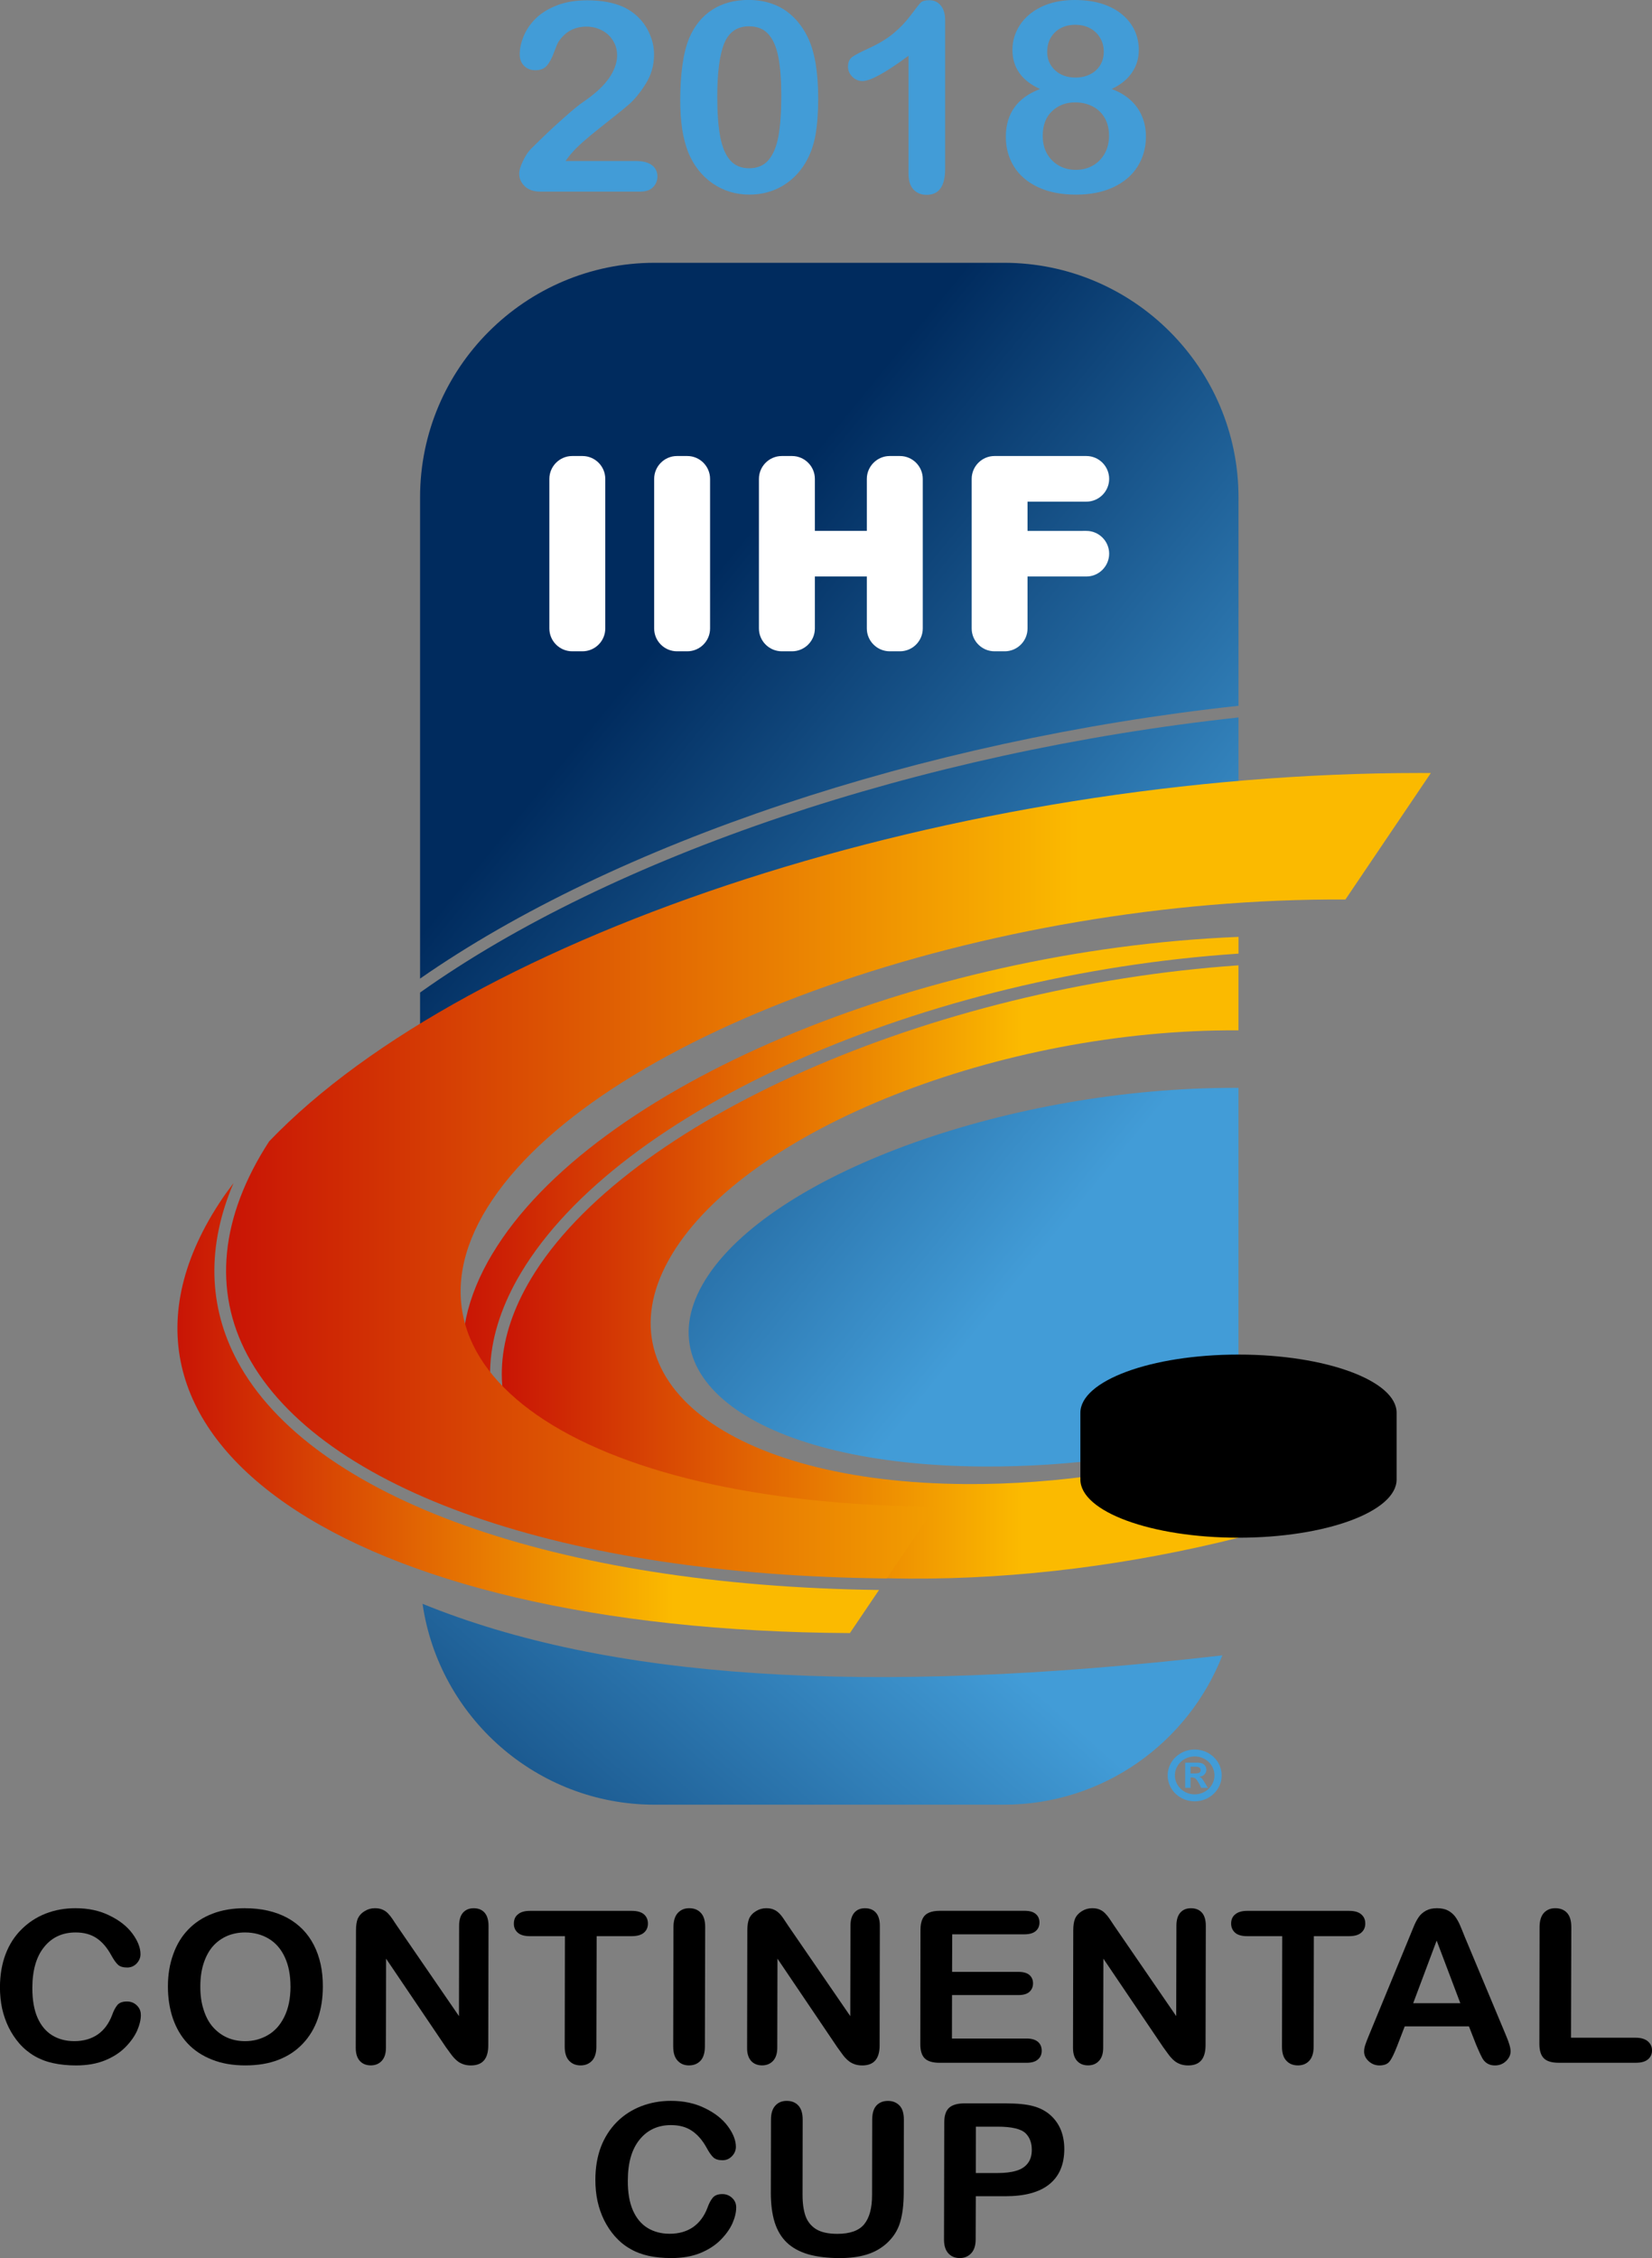
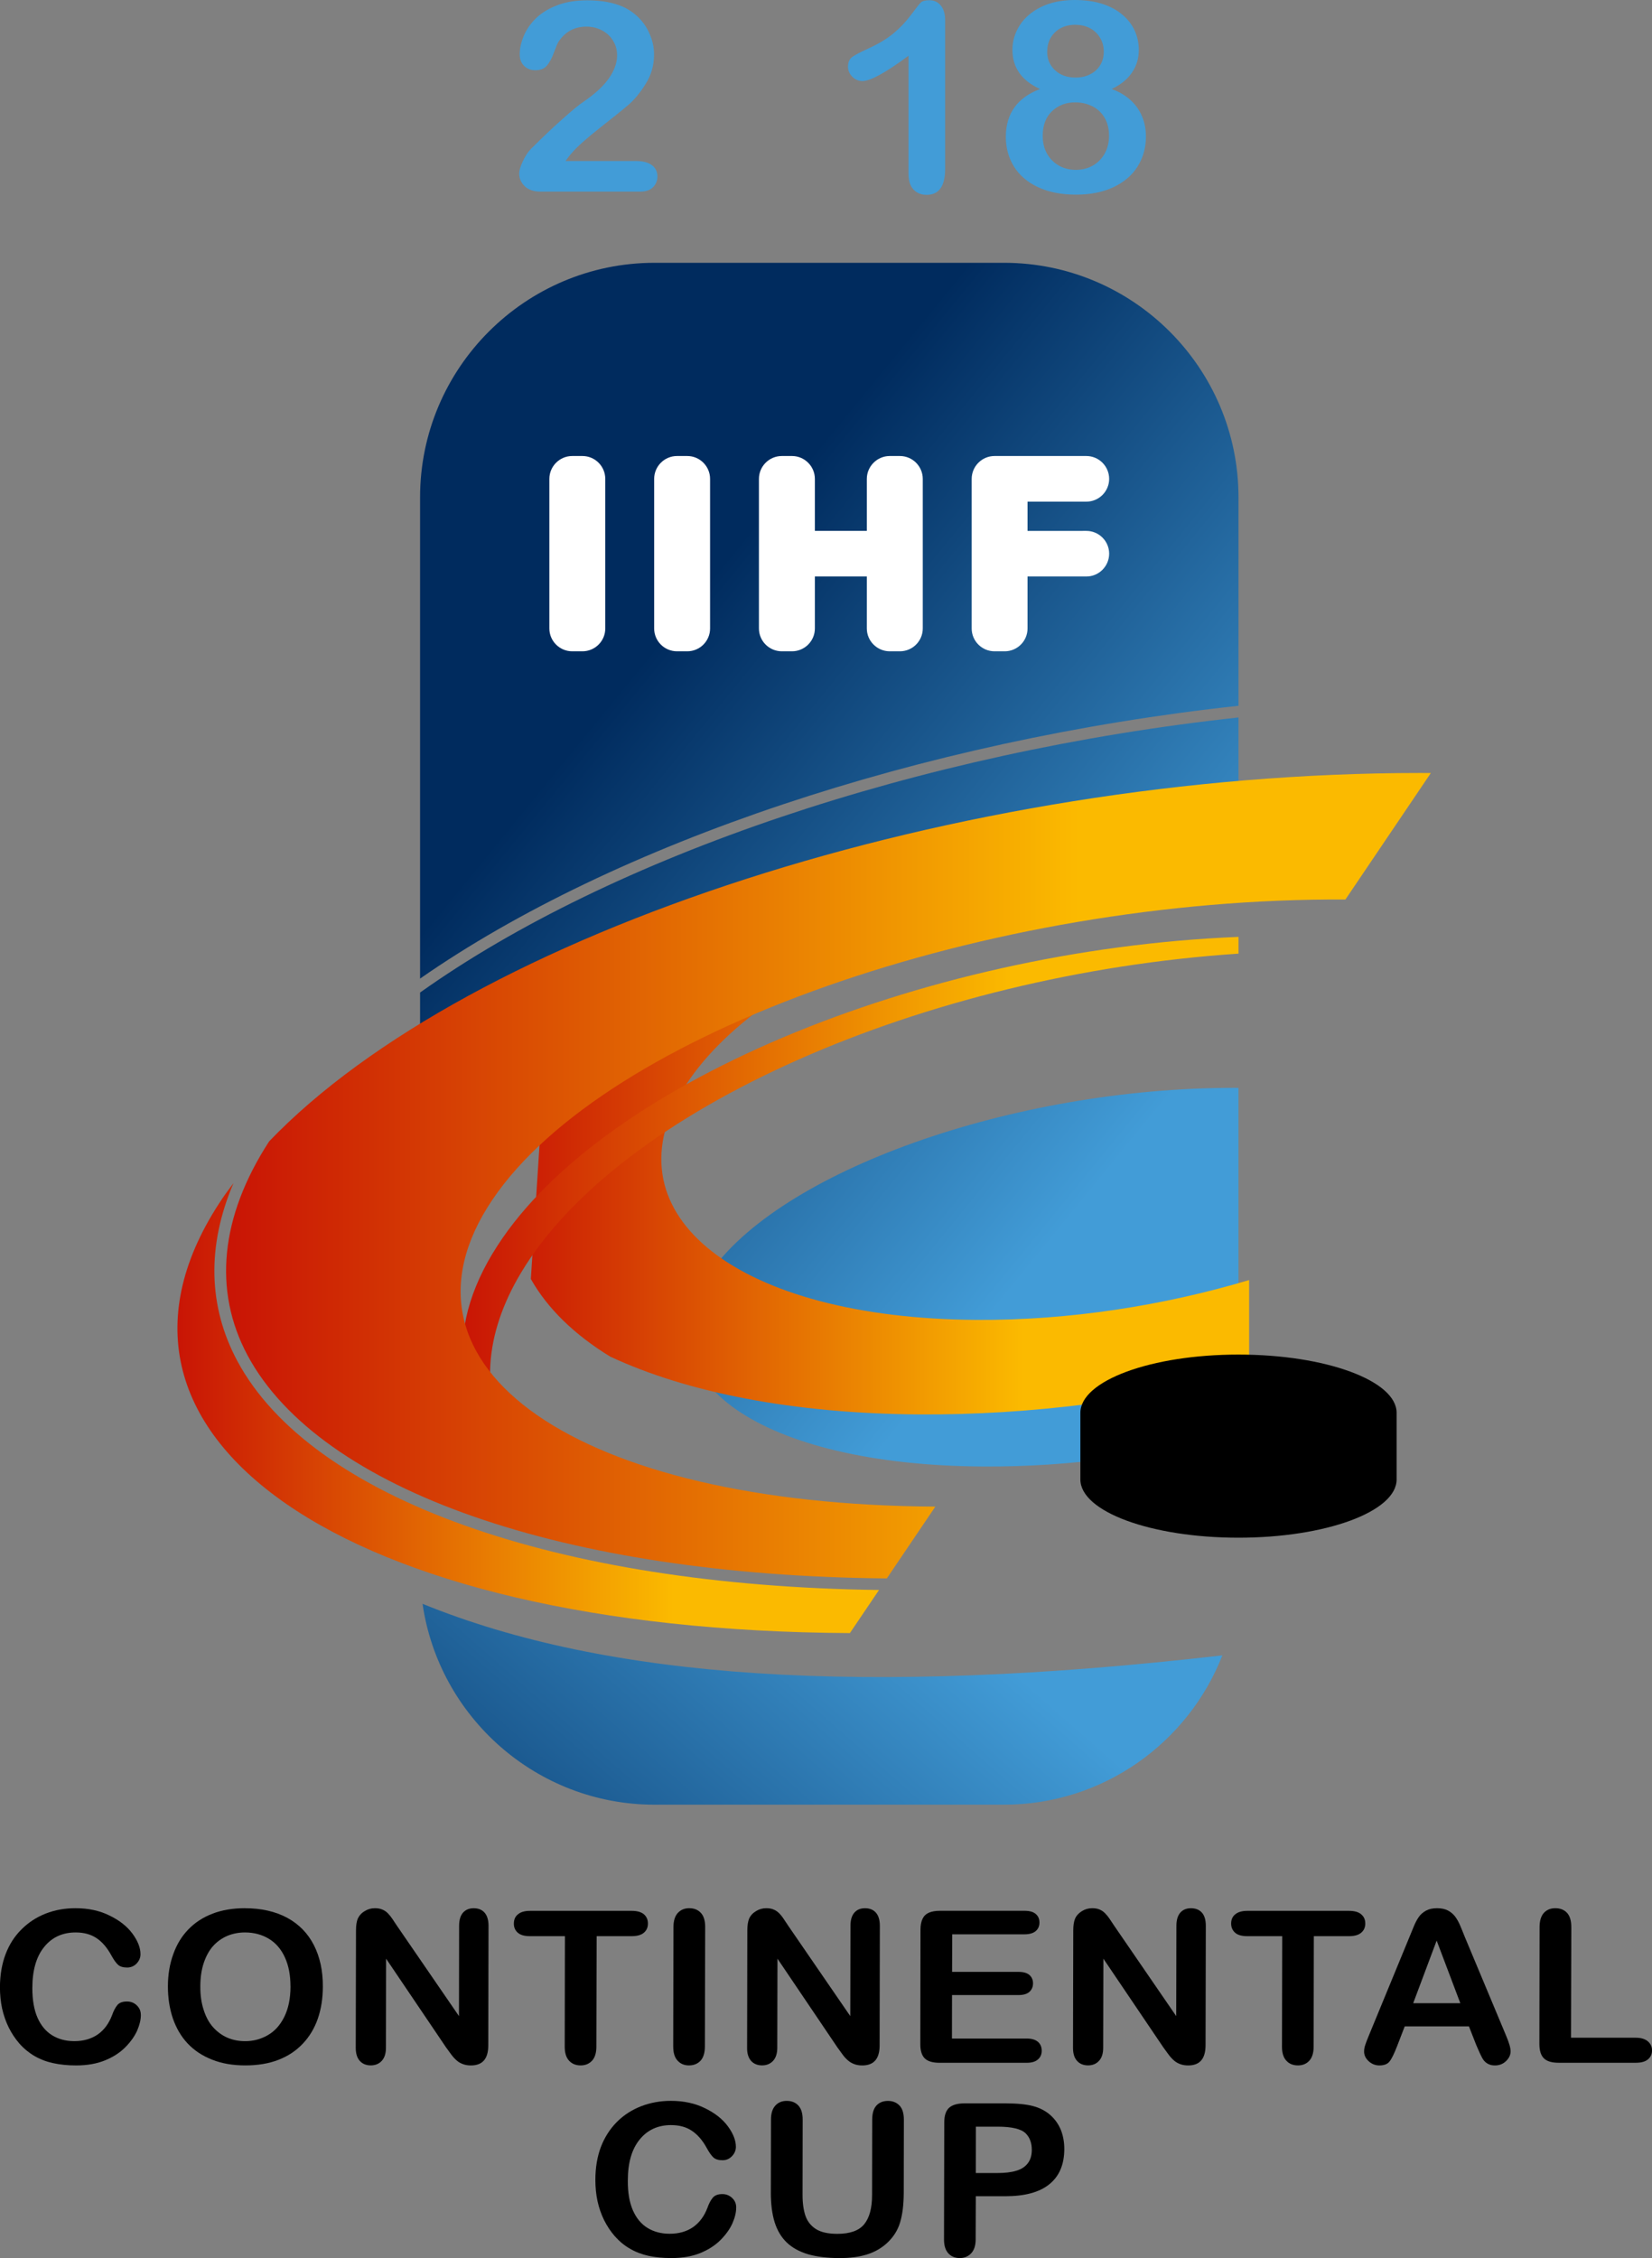
<svg xmlns="http://www.w3.org/2000/svg" xmlns:ns1="http://www.inkscape.org/namespaces/inkscape" xmlns:ns2="http://sodipodi.sourceforge.net/DTD/sodipodi-0.dtd" width="58.089mm" height="79.375mm" viewBox="0 0 58.089 79.375" version="1.1" id="svg61800" ns1:version="0.92.4 (5da689c313, 2019-01-14)" ns2:docname="2017–18 IIHF Continental Cup logo.svg">
  <rect x="0" y="0" width="58.089" height="79.375" fill="#808080" stroke="none" />
  <defs id="defs61794">
    <linearGradient x1="0" y1="0" x2="1" y2="0" gradientUnits="userSpaceOnUse" gradientTransform="matrix(15.887,-18.042,-18.042,-15.887,88.464,163.954)" spreadMethod="pad" id="linearGradient60666">
      <stop style="stop-opacity:1;stop-color:#002b5e" offset="0" id="stop60662" />
      <stop style="stop-opacity:1;stop-color:#429cd7" offset="1" id="stop60664" />
    </linearGradient>
    <linearGradient x1="0" y1="0" x2="1" y2="0" gradientUnits="userSpaceOnUse" gradientTransform="matrix(42.364,0,0,42.364,80.959,132.332)" spreadMethod="pad" id="linearGradient60582">
      <stop style="stop-opacity:1;stop-color:#c91505" offset="0" id="stop60574" />
      <stop style="stop-opacity:1;stop-color:#c91505" offset="0.005" id="stop60576" />
      <stop style="stop-opacity:1;stop-color:#fbba00" offset="0.708" id="stop60578" />
      <stop style="stop-opacity:1;stop-color:#fbba00" offset="1" id="stop60580" />
    </linearGradient>
    <linearGradient x1="0" y1="0" x2="1" y2="0" gradientUnits="userSpaceOnUse" gradientTransform="matrix(24.67,0,0,24.67,79.248,140.501)" spreadMethod="pad" id="linearGradient60518">
      <stop style="stop-opacity:1;stop-color:#c91505" offset="0" id="stop60512" />
      <stop style="stop-opacity:1;stop-color:#fbba00" offset="0.708" id="stop60514" />
      <stop style="stop-opacity:1;stop-color:#fbba00" offset="1" id="stop60516" />
    </linearGradient>
    <linearGradient x1="0" y1="0" x2="1" y2="0" gradientUnits="userSpaceOnUse" gradientTransform="matrix(27.284,0,0,27.284,89.274,133.484)" spreadMethod="pad" id="linearGradient60438">
      <stop style="stop-opacity:1;stop-color:#c91505" offset="0" id="stop60432" />
      <stop style="stop-opacity:1;stop-color:#fbba00" offset="0.708" id="stop60434" />
      <stop style="stop-opacity:1;stop-color:#fbba00" offset="1" id="stop60436" />
    </linearGradient>
    <linearGradient x1="0" y1="0" x2="1" y2="0" gradientUnits="userSpaceOnUse" gradientTransform="matrix(25.905,0,0,25.905,90.654,135.716)" spreadMethod="pad" id="linearGradient60378">
      <stop style="stop-opacity:1;stop-color:#c91505" offset="0" id="stop60372" />
      <stop style="stop-opacity:1;stop-color:#fbba00" offset="0.708" id="stop60374" />
      <stop style="stop-opacity:1;stop-color:#fbba00" offset="1" id="stop60376" />
    </linearGradient>
    <linearGradient x1="0" y1="0" x2="1" y2="0" gradientUnits="userSpaceOnUse" gradientTransform="matrix(18.611,15.216,-15.216,18.611,94.23,115.931)" spreadMethod="pad" id="linearGradient60318">
      <stop style="stop-opacity:1;stop-color:#002b5e" offset="0" id="stop60314" />
      <stop style="stop-opacity:1;stop-color:#429cd7" offset="1" id="stop60316" />
    </linearGradient>
    <linearGradient x1="0" y1="0" x2="1" y2="0" gradientUnits="userSpaceOnUse" gradientTransform="matrix(18.611,15.216,-15.216,18.611,97.871,111.478)" spreadMethod="pad" id="linearGradient60298">
      <stop style="stop-opacity:1;stop-color:#002b5e" offset="0" id="stop60294" />
      <stop style="stop-opacity:1;stop-color:#429cd7" offset="1" id="stop60296" />
    </linearGradient>
    <linearGradient x1="0" y1="0" x2="1" y2="0" gradientUnits="userSpaceOnUse" gradientTransform="matrix(18.611,15.216,-15.216,18.611,90.339,120.691)" spreadMethod="pad" id="linearGradient60278">
      <stop style="stop-opacity:1;stop-color:#002b5e" offset="0" id="stop60274" />
      <stop style="stop-opacity:1;stop-color:#429cd7" offset="1" id="stop60276" />
    </linearGradient>
  </defs>
  <ns2:namedview id="base" pagecolor="#ffffff" bordercolor="#666666" borderopacity="1.0" ns1:pageopacity="0.0" ns1:pageshadow="2" ns1:zoom="0.7" ns1:cx="74.060544" ns1:cy="81.428586" ns1:document-units="mm" ns1:current-layer="layer1" showgrid="false" ns1:window-width="1366" ns1:window-height="705" ns1:window-x="-8" ns1:window-y="-8" ns1:window-maximized="1" />
  <g ns1:label="Layer 1" ns1:groupmode="layer" id="layer1" transform="translate(-73.009,-91.003)">
    <path d="m 97.919,135.823 c -2.474,3.675 1.859,6.689 9.677,6.731 v 0 c 3.033,0.018 6.144,-0.418 8.961,-1.169 v 0 -12.141 c -0.055,-8e-4 -0.11,-8e-4 -0.165,-8e-4 v 0 c -7.772,0 -16.017,2.93 -18.474,6.581" style="fill:url(#linearGradient60278);stroke:none;stroke-width:0.773" id="path60280" ns1:connector-curvature="0" />
    <path d="m 96.025,100.241 c -4.546,0 -8.245,3.699 -8.245,8.244 v 0 16.918 c 6.82,-4.752 17.605,-8.381 28.778,-9.59 v 0 -7.328 c 0,-4.545 -3.7,-8.244 -8.245,-8.244 v 0 z" style="fill:url(#linearGradient60298);stroke:none;stroke-width:0.773" id="path60300" ns1:connector-curvature="0" />
    <path d="m 87.78,125.892 v 2.73 0 c 7.043,-4.897 17.871,-8.477 28.778,-9.267 v 0 -3.132 0 c -11.23,1.217 -22.05,4.884 -28.778,9.67" style="fill:url(#linearGradient60318);stroke:none;stroke-width:0.773" id="path60320" ns1:connector-curvature="0" />
-     <path ns1:connector-curvature="0" id="path60380" style="fill:url(#linearGradient60378);stroke:none;stroke-width:0.773" d="m 91.675,135.962 c -1.221,2.043 -1.35,4.039 -0.375,5.771 v 0 c 0.59,1.046 1.538,1.961 2.791,2.729 v 0 c 2.695,1.256 6.415,2.005 10.891,2.032 v 0 c 3.887,0.023 7.859,-0.503 11.575,-1.437 v 0 -3.287 c -3.013,0.9 -6.338,1.421 -9.58,1.401 v 0 c -8.359,-0.05 -12.991,-3.661 -10.345,-8.066 v 0 c 2.645,-4.404 11.566,-7.933 19.925,-7.884 v 0 -2.284 c -10.788,0.737 -21.562,5.467 -24.883,11.026" />
+     <path ns1:connector-curvature="0" id="path60380" style="fill:url(#linearGradient60378);stroke:none;stroke-width:0.773" d="m 91.675,135.962 v 0 c 0.59,1.046 1.538,1.961 2.791,2.729 v 0 c 2.695,1.256 6.415,2.005 10.891,2.032 v 0 c 3.887,0.023 7.859,-0.503 11.575,-1.437 v 0 -3.287 c -3.013,0.9 -6.338,1.421 -9.58,1.401 v 0 c -8.359,-0.05 -12.991,-3.661 -10.345,-8.066 v 0 c 2.645,-4.404 11.566,-7.933 19.925,-7.884 v 0 -2.284 c -10.788,0.737 -21.562,5.467 -24.883,11.026" />
    <path ns1:connector-curvature="0" id="path60440" style="fill:url(#linearGradient60438);stroke:none;stroke-width:0.773" d="m 90.327,135.068 c -1.856,3.089 -1.181,5.902 1.408,7.963 v 0 c -0.306,-0.349 -0.575,-0.712 -0.79,-1.097 v 0 c -1.053,-1.867 -0.921,-4.005 0.379,-6.182 v 0 c 3.443,-5.765 14.156,-10.49 25.235,-11.227 v 0 -0.589 c -11.234,0.457 -22.693,5.242 -26.231,11.132" />
    <path ns1:connector-curvature="0" id="path60452" style="fill:#ffffff;fill-opacity:1;fill-rule:nonzero;stroke:none;stroke-width:0.773" d="m 111.209,109.665 c 0.44,0 0.801,0.36 0.801,0.8 0,0.441 -0.36,0.803 -0.801,0.803 h -2.069 v 1.828 c 0,0.441 -0.361,0.801 -0.801,0.801 h -0.361 c -0.441,0 -0.802,-0.36 -0.802,-0.801 v -5.259 c 0,-0.442 0.361,-0.804 0.802,-0.804 h 3.231 c 0.44,0 0.801,0.361 0.801,0.804 0,0.439 -0.36,0.8 -0.801,0.8 h -2.069 v 1.029 z m -5.753,3.431 c 0,0.441 -0.361,0.801 -0.803,0.801 h -0.36 c -0.44,0 -0.804,-0.36 -0.804,-0.801 v -1.828 h -1.827 v 1.828 c 0,0.441 -0.362,0.801 -0.803,0.801 h -0.36 c -0.442,0 -0.804,-0.36 -0.804,-0.801 v -5.259 c 0,-0.442 0.361,-0.804 0.804,-0.804 h 0.36 c 0.441,0 0.803,0.361 0.803,0.804 v 1.828 h 1.827 v -1.828 c 0,-0.442 0.364,-0.804 0.804,-0.804 h 0.36 c 0.442,0 0.803,0.361 0.803,0.804 z m -7.479,0 c 0,0.441 -0.36,0.801 -0.801,0.801 h -0.363 c -0.441,0 -0.802,-0.36 -0.802,-0.801 v -5.259 c 0,-0.442 0.361,-0.804 0.802,-0.804 h 0.363 c 0.441,0 0.801,0.361 0.801,0.804 z m -3.685,0 c 0,0.441 -0.359,0.801 -0.803,0.801 h -0.361 c -0.44,0 -0.802,-0.36 -0.802,-0.801 v -5.259 c 0,-0.442 0.362,-0.804 0.802,-0.804 h 0.361 c 0.444,0 0.803,0.361 0.803,0.804 z" />
-     <path ns1:connector-curvature="0" id="path60456" style="fill:#429cd7;fill-opacity:1;fill-rule:nonzero;stroke:none;stroke-width:0.773" d="m 115.017,154.078 c -0.384,0 -0.696,-0.299 -0.696,-0.667 0,-0.367 0.312,-0.666 0.696,-0.666 0.384,0 0.696,0.299 0.696,0.666 0,0.368 -0.312,0.667 -0.696,0.667 m 0,-1.576 c -0.524,0 -0.95,0.408 -0.95,0.91 0,0.503 0.425,0.911 0.95,0.911 0.524,0 0.95,-0.408 0.95,-0.911 0,-0.501 -0.425,-0.91 -0.95,-0.91 m 0.004,0.84 h -0.149 v -0.237 h 0.167 c 0.065,0 0.112,0.011 0.143,0.031 0.031,0.02 0.046,0.046 0.046,0.082 0,0.05 -0.018,0.083 -0.052,0.101 -0.037,0.015 -0.087,0.024 -0.155,0.024 m 0.255,0.182 c -0.025,-0.029 -0.057,-0.05 -0.096,-0.065 0.078,-0.009 0.138,-0.038 0.181,-0.082 0.043,-0.046 0.067,-0.1 0.067,-0.162 0,-0.05 -0.013,-0.093 -0.036,-0.132 -0.023,-0.039 -0.059,-0.067 -0.104,-0.09 -0.046,-0.02 -0.103,-0.031 -0.171,-0.031 h -0.434 v 0.884 h 0.189 v -0.362 h 0.048 c 0.036,0 0.067,0.004 0.092,0.018 0.024,0.009 0.049,0.031 0.074,0.062 0.024,0.03 0.054,0.077 0.09,0.142 l 0.073,0.142 h 0.232 l -0.108,-0.179 c -0.04,-0.067 -0.073,-0.116 -0.098,-0.144" />
    <path ns1:connector-curvature="0" id="path60460" style="fill:#000000;fill-opacity:1;fill-rule:nonzero;stroke:none;stroke-width:0.773" d="m 116.558,138.619 c -3.071,0 -5.56,0.917 -5.56,2.048 v 2.341 c 0,1.132 2.489,2.048 5.56,2.048 3.071,0 5.56,-0.917 5.56,-2.048 V 140.667 c 0,-1.131 -2.489,-2.048 -5.56,-2.048" />
    <path ns1:connector-curvature="0" id="path60520" style="fill:url(#linearGradient60518);stroke:none;stroke-width:0.773" d="m 80.835,133.121 c -5.642,8.349 4.235,15.194 22.059,15.288 v 0 l 1.024,-1.515 c -11.344,-0.145 -19.969,-3.213 -22.565,-8.052 v 0 c -1.032,-1.927 -1.069,-4.059 -0.134,-6.249 v 0 c -0.131,0.176 -0.265,0.351 -0.384,0.528" />
    <path ns1:connector-curvature="0" id="path60584" style="fill:url(#linearGradient60582);stroke:none;stroke-width:0.773" d="m 82.47,131.129 c -1.714,2.642 -1.976,5.24 -0.756,7.518 v 0 c 2.546,4.747 11.15,7.743 22.478,7.84 v 0 l 1.706,-2.524 c -12.582,-0.068 -19.554,-4.9 -15.571,-10.792 v 0 c 3.982,-5.894 17.409,-10.616 29.991,-10.549 v 0 l 3.003,-4.445 c -0.125,-8e-4 -0.251,-0.002 -0.376,-0.002 v 0 c -16.27,0 -33.443,5.615 -40.476,12.953" />
    <path ns1:connector-curvature="0" id="path60596" style="fill:#000000;fill-opacity:1;fill-rule:nonzero;stroke:none;stroke-width:0.773" d="m 77.962,161.833 c 0,0.169 -0.044,0.35 -0.131,0.551 -0.088,0.196 -0.225,0.391 -0.413,0.581 -0.187,0.191 -0.428,0.346 -0.719,0.465 -0.291,0.118 -0.629,0.177 -1.016,0.177 -0.292,0 -0.558,-0.027 -0.801,-0.08 -0.24,-0.051 -0.459,-0.135 -0.654,-0.248 -0.193,-0.111 -0.375,-0.258 -0.538,-0.442 -0.146,-0.17 -0.272,-0.357 -0.375,-0.565 -0.102,-0.209 -0.179,-0.431 -0.232,-0.666 -0.05,-0.235 -0.076,-0.49 -0.076,-0.753 0.003,-0.432 0.069,-0.816 0.198,-1.156 0.13,-0.343 0.317,-0.633 0.561,-0.874 0.242,-0.241 0.526,-0.428 0.852,-0.555 0.328,-0.128 0.676,-0.188 1.045,-0.188 0.449,0 0.852,0.085 1.2,0.259 0.353,0.171 0.62,0.385 0.807,0.639 0.185,0.254 0.279,0.493 0.279,0.719 0,0.122 -0.046,0.232 -0.137,0.328 -0.091,0.094 -0.204,0.14 -0.331,0.14 -0.144,0 -0.252,-0.032 -0.323,-0.098 -0.073,-0.066 -0.152,-0.179 -0.24,-0.34 -0.146,-0.265 -0.319,-0.466 -0.517,-0.597 -0.198,-0.132 -0.443,-0.198 -0.732,-0.198 -0.465,0 -0.833,0.171 -1.107,0.51 -0.275,0.337 -0.415,0.818 -0.416,1.444 0,0.418 0.06,0.764 0.18,1.039 0.121,0.277 0.293,0.483 0.516,0.622 0.222,0.136 0.48,0.206 0.781,0.206 0.323,0 0.596,-0.08 0.822,-0.234 0.223,-0.155 0.392,-0.383 0.506,-0.682 0.049,-0.141 0.108,-0.256 0.179,-0.346 0.071,-0.09 0.187,-0.132 0.343,-0.132 0.134,0 0.249,0.043 0.343,0.134 0.097,0.091 0.147,0.204 0.144,0.34" />
    <path ns1:connector-curvature="0" id="path60600" style="fill:#000000;fill-opacity:1;fill-rule:nonzero;stroke:none;stroke-width:0.773" d="m 83.223,160.829 c 0,-0.394 -0.064,-0.733 -0.197,-1.021 -0.132,-0.289 -0.319,-0.506 -0.562,-0.653 -0.244,-0.148 -0.527,-0.223 -0.843,-0.223 -0.225,0 -0.435,0.043 -0.626,0.123 -0.189,0.083 -0.355,0.201 -0.495,0.357 -0.139,0.156 -0.248,0.357 -0.329,0.599 -0.079,0.242 -0.118,0.516 -0.118,0.818 -0.002,0.304 0.036,0.579 0.117,0.824 0.078,0.248 0.189,0.453 0.335,0.615 0.147,0.161 0.313,0.283 0.501,0.364 0.189,0.081 0.397,0.122 0.623,0.122 0.288,0 0.555,-0.071 0.796,-0.211 0.242,-0.138 0.435,-0.35 0.579,-0.641 0.145,-0.291 0.22,-0.648 0.22,-1.072 m -1.6,-2.749 c 0.575,0 1.07,0.114 1.484,0.336 0.413,0.225 0.725,0.545 0.937,0.958 0.212,0.416 0.319,0.901 0.316,1.46 0,0.416 -0.06,0.79 -0.177,1.129 -0.117,0.336 -0.292,0.629 -0.526,0.876 -0.234,0.249 -0.52,0.439 -0.859,0.57 -0.338,0.132 -0.726,0.196 -1.165,0.196 -0.435,0 -0.824,-0.065 -1.166,-0.202 -0.345,-0.134 -0.632,-0.326 -0.862,-0.57 -0.23,-0.245 -0.402,-0.542 -0.521,-0.886 -0.115,-0.343 -0.172,-0.719 -0.172,-1.119 0,-0.411 0.063,-0.787 0.187,-1.129 0.122,-0.345 0.3,-0.637 0.533,-0.876 0.234,-0.242 0.517,-0.425 0.852,-0.553 0.333,-0.128 0.715,-0.191 1.139,-0.191" />
    <path ns1:connector-curvature="0" id="path60604" style="fill:#000000;fill-opacity:1;fill-rule:nonzero;stroke:none;stroke-width:0.773" d="m 86.988,158.728 2.16,3.145 0.005,-3.175 c 0,-0.205 0.046,-0.358 0.138,-0.463 0.094,-0.103 0.218,-0.154 0.374,-0.154 0.162,0 0.29,0.051 0.382,0.154 0.093,0.105 0.14,0.26 0.14,0.465 l -0.009,4.203 c 0,0.47 -0.203,0.704 -0.607,0.704 -0.103,0 -0.194,-0.013 -0.274,-0.043 -0.081,-0.029 -0.159,-0.068 -0.228,-0.131 -0.071,-0.06 -0.135,-0.132 -0.196,-0.214 -0.061,-0.083 -0.121,-0.166 -0.183,-0.251 l -2.105,-3.114 -0.005,3.132 c 0,0.205 -0.052,0.357 -0.15,0.463 -0.1,0.105 -0.227,0.156 -0.382,0.156 -0.162,0 -0.289,-0.051 -0.386,-0.156 -0.097,-0.108 -0.144,-0.26 -0.144,-0.463 l 0.009,-4.122 c 0,-0.177 0.021,-0.314 0.061,-0.414 0.05,-0.108 0.128,-0.198 0.242,-0.266 0.111,-0.07 0.231,-0.104 0.361,-0.104 0.102,0 0.188,0.015 0.261,0.047 0.073,0.029 0.137,0.073 0.191,0.127 0.054,0.054 0.11,0.122 0.168,0.208 0.054,0.086 0.116,0.174 0.176,0.265" />
    <path ns1:connector-curvature="0" id="path60608" style="fill:#000000;fill-opacity:1;fill-rule:nonzero;stroke:none;stroke-width:0.773" d="m 95.215,159.063 h -1.226 l -0.01,3.885 c 0,0.222 -0.053,0.387 -0.155,0.496 -0.103,0.109 -0.237,0.162 -0.399,0.162 -0.166,0 -0.299,-0.053 -0.404,-0.164 -0.104,-0.11 -0.155,-0.274 -0.155,-0.494 l 0.007,-3.885 H 91.645 c -0.192,0 -0.335,-0.039 -0.428,-0.121 -0.094,-0.083 -0.141,-0.188 -0.139,-0.323 0,-0.139 0.048,-0.25 0.147,-0.326 0.095,-0.081 0.238,-0.12 0.422,-0.12 h 3.57 c 0.196,0 0.34,0.04 0.436,0.123 0.093,0.082 0.139,0.19 0.139,0.323 0,0.135 -0.046,0.241 -0.143,0.323 -0.097,0.083 -0.242,0.121 -0.434,0.121" />
    <path ns1:connector-curvature="0" id="path60612" style="fill:#000000;fill-opacity:1;fill-rule:nonzero;stroke:none;stroke-width:0.773" d="m 96.681,162.947 0.009,-4.214 c 0.002,-0.217 0.053,-0.38 0.157,-0.491 0.103,-0.108 0.235,-0.162 0.395,-0.162 0.169,0 0.305,0.052 0.408,0.161 0.104,0.109 0.155,0.274 0.155,0.493 l -0.01,4.214 c -0.002,0.221 -0.053,0.385 -0.155,0.495 -0.105,0.11 -0.241,0.163 -0.408,0.163 -0.162,0 -0.292,-0.055 -0.395,-0.165 -0.104,-0.111 -0.155,-0.274 -0.155,-0.493" />
    <path ns1:connector-curvature="0" id="path60616" style="fill:#000000;fill-opacity:1;fill-rule:nonzero;stroke:none;stroke-width:0.773" d="m 100.747,158.728 2.16,3.145 0.007,-3.175 c 0,-0.205 0.046,-0.358 0.138,-0.463 0.09,-0.103 0.215,-0.154 0.373,-0.154 0.162,0 0.29,0.051 0.382,0.154 0.093,0.105 0.14,0.26 0.14,0.465 l -0.008,4.203 c 0,0.47 -0.203,0.704 -0.609,0.704 -0.1,0 -0.193,-0.013 -0.274,-0.043 -0.08,-0.029 -0.155,-0.068 -0.227,-0.131 -0.071,-0.06 -0.137,-0.132 -0.196,-0.214 -0.059,-0.083 -0.12,-0.166 -0.182,-0.251 l -2.104,-3.114 -0.007,3.132 c 0,0.205 -0.052,0.357 -0.15,0.463 -0.1,0.105 -0.227,0.156 -0.384,0.156 -0.159,0 -0.288,-0.051 -0.385,-0.156 -0.095,-0.108 -0.145,-0.26 -0.142,-0.463 l 0.008,-4.122 c 0,-0.177 0.022,-0.314 0.062,-0.414 0.047,-0.108 0.128,-0.198 0.241,-0.266 0.111,-0.07 0.233,-0.104 0.361,-0.104 0.102,0 0.191,0.015 0.261,0.047 0.073,0.029 0.135,0.073 0.191,0.127 0.054,0.054 0.11,0.122 0.166,0.208 0.057,0.086 0.116,0.174 0.177,0.265" />
    <path ns1:connector-curvature="0" id="path60620" style="fill:#000000;fill-opacity:1;fill-rule:nonzero;stroke:none;stroke-width:0.773" d="m 109.028,158.998 h -2.536 l -0.005,1.32 h 2.337 c 0.171,0 0.299,0.037 0.384,0.111 0.084,0.074 0.125,0.173 0.125,0.292 0,0.121 -0.041,0.22 -0.125,0.298 -0.084,0.076 -0.211,0.114 -0.388,0.114 h -2.335 l -0.003,1.528 h 2.623 c 0.177,0 0.311,0.039 0.402,0.117 0.089,0.077 0.132,0.184 0.132,0.314 0,0.125 -0.043,0.228 -0.135,0.305 -0.09,0.081 -0.224,0.117 -0.399,0.117 h -3.057 c -0.242,0 -0.416,-0.051 -0.523,-0.156 -0.104,-0.103 -0.157,-0.274 -0.155,-0.505 l 0.006,-4.02 c 0,-0.154 0.025,-0.282 0.073,-0.382 0.047,-0.097 0.121,-0.168 0.224,-0.214 0.101,-0.043 0.23,-0.066 0.388,-0.066 h 2.969 c 0.179,0 0.312,0.035 0.401,0.114 0.087,0.074 0.128,0.174 0.128,0.297 0,0.125 -0.043,0.228 -0.131,0.302 -0.087,0.075 -0.22,0.114 -0.399,0.114" />
    <path ns1:connector-curvature="0" id="path60624" style="fill:#000000;fill-opacity:1;fill-rule:nonzero;stroke:none;stroke-width:0.773" d="m 112.209,158.728 2.159,3.145 0.007,-3.175 c 0,-0.205 0.046,-0.358 0.138,-0.463 0.091,-0.103 0.217,-0.154 0.374,-0.154 0.162,0 0.291,0.051 0.384,0.154 0.093,0.105 0.138,0.26 0.138,0.465 l -0.009,4.203 c -0.003,0.47 -0.203,0.704 -0.609,0.704 -0.101,0 -0.191,-0.013 -0.274,-0.043 -0.081,-0.029 -0.155,-0.068 -0.228,-0.131 -0.068,-0.06 -0.134,-0.132 -0.194,-0.214 -0.063,-0.083 -0.122,-0.166 -0.183,-0.251 l -2.105,-3.114 -0.007,3.132 c 0,0.205 -0.049,0.357 -0.15,0.463 -0.098,0.105 -0.225,0.156 -0.381,0.156 -0.162,0 -0.289,-0.051 -0.386,-0.156 -0.098,-0.108 -0.144,-0.26 -0.144,-0.463 l 0.009,-4.122 c 0,-0.177 0.021,-0.314 0.063,-0.414 0.046,-0.108 0.129,-0.198 0.239,-0.266 0.113,-0.07 0.233,-0.104 0.364,-0.104 0.101,0 0.189,0.015 0.261,0.047 0.071,0.029 0.134,0.073 0.188,0.127 0.054,0.054 0.111,0.122 0.168,0.208 0.057,0.086 0.114,0.174 0.177,0.265" />
    <path ns1:connector-curvature="0" id="path60628" style="fill:#000000;fill-opacity:1;fill-rule:nonzero;stroke:none;stroke-width:0.773" d="m 120.438,159.063 h -1.231 l -0.007,3.885 c 0,0.222 -0.053,0.387 -0.155,0.496 -0.101,0.109 -0.235,0.162 -0.398,0.162 -0.166,0 -0.302,-0.053 -0.405,-0.164 -0.104,-0.11 -0.155,-0.274 -0.155,-0.494 l 0.009,-3.885 h -1.228 c -0.193,0 -0.336,-0.039 -0.429,-0.121 -0.091,-0.083 -0.14,-0.188 -0.14,-0.323 0,-0.139 0.05,-0.25 0.147,-0.326 0.098,-0.081 0.24,-0.12 0.423,-0.12 h 3.572 c 0.195,0 0.339,0.04 0.433,0.123 0.096,0.082 0.143,0.19 0.142,0.323 0,0.135 -0.047,0.241 -0.144,0.323 -0.097,0.083 -0.24,0.121 -0.432,0.121" />
    <path ns1:connector-curvature="0" id="path60632" style="fill:#000000;fill-opacity:1;fill-rule:nonzero;stroke:none;stroke-width:0.773" d="m 122.701,161.419 h 1.657 l -0.832,-2.201 z m 2.224,1.488 -0.264,-0.673 h -2.258 l -0.265,0.688 c -0.105,0.269 -0.192,0.45 -0.268,0.545 -0.073,0.094 -0.192,0.14 -0.359,0.14 -0.142,0 -0.267,-0.05 -0.375,-0.148 -0.108,-0.1 -0.162,-0.214 -0.161,-0.34 0,-0.074 0.011,-0.148 0.038,-0.225 0.025,-0.078 0.066,-0.188 0.125,-0.328 l 1.429,-3.468 c 0.041,-0.099 0.09,-0.219 0.147,-0.358 0.058,-0.143 0.118,-0.258 0.183,-0.35 0.064,-0.093 0.149,-0.166 0.254,-0.224 0.105,-0.057 0.234,-0.086 0.388,-0.086 0.156,0 0.289,0.029 0.394,0.086 0.103,0.057 0.186,0.131 0.252,0.22 0.064,0.091 0.118,0.186 0.162,0.291 0.044,0.102 0.101,0.24 0.169,0.413 l 1.442,3.447 c 0.114,0.265 0.169,0.456 0.168,0.575 0,0.124 -0.053,0.238 -0.159,0.341 -0.108,0.104 -0.238,0.154 -0.389,0.154 -0.09,0 -0.164,-0.015 -0.228,-0.046 -0.061,-0.028 -0.115,-0.072 -0.159,-0.122 -0.043,-0.053 -0.088,-0.134 -0.137,-0.242 -0.05,-0.108 -0.091,-0.206 -0.127,-0.289" />
    <path ns1:connector-curvature="0" id="path60636" style="fill:#000000;fill-opacity:1;fill-rule:nonzero;stroke:none;stroke-width:0.773" d="m 128.261,158.736 -0.011,3.897 h 2.286 c 0.181,0 0.319,0.045 0.418,0.128 0.097,0.086 0.145,0.19 0.145,0.317 0,0.131 -0.049,0.237 -0.144,0.316 -0.096,0.081 -0.237,0.119 -0.424,0.119 h -2.713 c -0.242,0 -0.416,-0.051 -0.521,-0.156 -0.106,-0.103 -0.159,-0.274 -0.159,-0.505 l 0.007,-4.12 c 0.002,-0.217 0.053,-0.379 0.153,-0.49 0.102,-0.108 0.235,-0.162 0.401,-0.162 0.168,0 0.305,0.052 0.409,0.161 0.101,0.109 0.152,0.274 0.152,0.495" />
    <path ns1:connector-curvature="0" id="path60640" style="fill:#000000;fill-opacity:1;fill-rule:nonzero;stroke:none;stroke-width:0.773" d="m 98.895,168.604 c 0,0.169 -0.043,0.35 -0.131,0.551 -0.087,0.196 -0.225,0.391 -0.413,0.582 -0.187,0.19 -0.426,0.345 -0.717,0.465 -0.291,0.118 -0.629,0.176 -1.016,0.176 -0.296,0 -0.56,-0.025 -0.801,-0.077 -0.241,-0.053 -0.459,-0.136 -0.654,-0.251 -0.197,-0.111 -0.375,-0.259 -0.538,-0.442 -0.147,-0.169 -0.271,-0.357 -0.375,-0.565 -0.101,-0.207 -0.179,-0.429 -0.231,-0.667 -0.051,-0.235 -0.075,-0.485 -0.075,-0.75 0,-0.432 0.067,-0.818 0.195,-1.157 0.132,-0.34 0.319,-0.632 0.562,-0.876 0.241,-0.242 0.526,-0.425 0.854,-0.553 0.326,-0.125 0.673,-0.188 1.044,-0.188 0.45,0 0.849,0.085 1.2,0.259 0.353,0.171 0.62,0.384 0.807,0.639 0.186,0.254 0.279,0.493 0.279,0.719 0,0.122 -0.047,0.234 -0.138,0.328 -0.09,0.094 -0.201,0.142 -0.329,0.142 -0.145,0 -0.253,-0.031 -0.326,-0.1 -0.071,-0.066 -0.151,-0.179 -0.238,-0.34 -0.146,-0.267 -0.32,-0.463 -0.517,-0.595 -0.198,-0.134 -0.442,-0.2 -0.734,-0.2 -0.46,0 -0.831,0.171 -1.104,0.51 -0.277,0.34 -0.414,0.82 -0.414,1.442 -0.003,0.419 0.057,0.764 0.177,1.042 0.122,0.278 0.293,0.484 0.516,0.621 0.222,0.136 0.482,0.205 0.78,0.205 0.324,0 0.597,-0.08 0.821,-0.233 0.224,-0.158 0.394,-0.383 0.507,-0.683 0.05,-0.142 0.108,-0.256 0.181,-0.345 0.07,-0.088 0.184,-0.134 0.34,-0.134 0.135,0 0.25,0.046 0.345,0.135 0.097,0.091 0.144,0.201 0.144,0.338" />
    <path ns1:connector-curvature="0" id="path60644" style="fill:#000000;fill-opacity:1;fill-rule:nonzero;stroke:none;stroke-width:0.773" d="m 100.114,168.077 0.005,-2.569 c 0,-0.218 0.052,-0.381 0.155,-0.491 0.099,-0.11 0.234,-0.164 0.398,-0.164 0.173,0 0.308,0.054 0.41,0.164 0.101,0.11 0.151,0.273 0.151,0.491 l -0.004,2.634 c -0.002,0.301 0.033,0.548 0.102,0.751 0.07,0.2 0.194,0.355 0.372,0.468 0.179,0.111 0.429,0.166 0.75,0.166 0.445,0 0.76,-0.114 0.942,-0.336 0.186,-0.227 0.278,-0.569 0.278,-1.026 l 0.005,-2.656 c 0,-0.219 0.051,-0.387 0.149,-0.493 0.101,-0.108 0.237,-0.162 0.404,-0.162 0.168,0 0.302,0.054 0.406,0.162 0.103,0.105 0.154,0.274 0.154,0.493 l -0.004,2.575 c -0.002,0.417 -0.044,0.766 -0.13,1.046 -0.084,0.279 -0.241,0.524 -0.475,0.736 -0.203,0.18 -0.437,0.311 -0.705,0.391 -0.269,0.082 -0.583,0.122 -0.942,0.122 -0.429,0 -0.797,-0.046 -1.105,-0.132 -0.308,-0.091 -0.559,-0.228 -0.754,-0.413 -0.196,-0.187 -0.336,-0.425 -0.428,-0.713 -0.09,-0.291 -0.135,-0.639 -0.135,-1.043" />
    <path ns1:connector-curvature="0" id="path60648" style="fill:#000000;fill-opacity:1;fill-rule:nonzero;stroke:none;stroke-width:0.773" d="m 108.08,165.759 h -0.757 l -0.002,1.63 h 0.756 c 0.266,0 0.487,-0.025 0.664,-0.079 0.179,-0.053 0.313,-0.139 0.408,-0.264 0.095,-0.121 0.141,-0.281 0.141,-0.474 0,-0.238 -0.07,-0.431 -0.213,-0.576 -0.162,-0.159 -0.493,-0.237 -0.995,-0.237 m 0.268,2.445 h -1.029 l -0.005,1.516 c 0,0.217 -0.053,0.379 -0.158,0.491 -0.104,0.11 -0.238,0.167 -0.399,0.167 -0.167,0 -0.302,-0.054 -0.404,-0.166 -0.101,-0.111 -0.152,-0.274 -0.152,-0.486 l 0.009,-4.122 c 7.9e-4,-0.237 0.058,-0.407 0.171,-0.51 0.114,-0.101 0.295,-0.154 0.54,-0.154 h 1.439 c 0.422,0 0.749,0.034 0.98,0.098 0.224,0.06 0.422,0.16 0.587,0.302 0.164,0.142 0.289,0.314 0.377,0.519 0.083,0.203 0.127,0.433 0.127,0.687 -0.002,0.545 -0.177,0.957 -0.527,1.238 -0.347,0.282 -0.866,0.421 -1.555,0.421" />
    <path d="m 96.025,154.441 h 12.288 c 3.488,0 6.477,-2.18 7.678,-5.249 v 0 c -12.599,1.452 -21.65,0.827 -28.124,-1.812 v 0 c 0.575,3.986 4.016,7.061 8.158,7.061" style="fill:url(#linearGradient60666);stroke:none;stroke-width:0.773" id="path60668" ns1:connector-curvature="0" />
    <path ns1:connector-curvature="0" id="path61715" style="font-variant:normal;font-weight:bold;font-stretch:normal;font-size:9.52px;font-family:'Arial Rounded MT Bold';-inkscape-font-specification:ArialRoundedMTBold;writing-mode:lr-tb;fill:#429cd7;fill-opacity:1;fill-rule:nonzero;stroke:none;stroke-width:0.759" d="m 92.895,96.663 h 2.473 q 0.369,0 0.564,0.146 0.194,0.146 0.194,0.397 0,0.223 -0.156,0.379 -0.152,0.155 -0.464,0.155 H 92.018 q -0.355,0 -0.554,-0.187 -0.199,-0.192 -0.199,-0.447 0,-0.164 0.128,-0.433 0.128,-0.274 0.279,-0.429 0.63,-0.629 1.137,-1.076 0.507,-0.452 0.725,-0.593 0.388,-0.265 0.644,-0.529 0.261,-0.269 0.393,-0.547 0.137,-0.283 0.137,-0.552 0,-0.292 -0.147,-0.52 -0.142,-0.233 -0.393,-0.36 -0.246,-0.128 -0.54,-0.128 -0.621,0 -0.976,0.525 -0.047,0.068 -0.161,0.374 -0.109,0.306 -0.251,0.47 -0.137,0.164 -0.407,0.164 -0.237,0 -0.393,-0.151 -0.156,-0.151 -0.156,-0.41 0,-0.315 0.147,-0.657 0.147,-0.342 0.436,-0.62 0.294,-0.278 0.739,-0.447 0.45,-0.173 1.052,-0.173 0.725,0 1.236,0.219 0.332,0.146 0.583,0.401 0.251,0.255 0.388,0.593 0.142,0.333 0.142,0.693 0,0.566 -0.294,1.031 -0.289,0.461 -0.592,0.725 -0.303,0.26 -1.018,0.821 -0.711,0.561 -0.976,0.871 -0.114,0.123 -0.232,0.296 z" />
-     <path ns1:connector-curvature="0" id="path61717" style="font-variant:normal;font-weight:bold;font-stretch:normal;font-size:9.52px;font-family:'Arial Rounded MT Bold';-inkscape-font-specification:ArialRoundedMTBold;writing-mode:lr-tb;fill:#429cd7;fill-opacity:1;fill-rule:nonzero;stroke:none;stroke-width:0.759" d="m 101.779,94.46 q 0,0.748 -0.095,1.286 -0.095,0.538 -0.351,0.976 -0.322,0.538 -0.834,0.83 -0.512,0.292 -1.137,0.292 -0.72,0 -1.293,-0.392 -0.568,-0.392 -0.857,-1.086 -0.147,-0.379 -0.218,-0.835 -0.066,-0.461 -0.066,-0.994 0,-0.689 0.076,-1.241 0.076,-0.552 0.237,-0.949 0.279,-0.657 0.81,-0.999 0.535,-0.347 1.274,-0.347 0.488,0 0.886,0.155 0.398,0.151 0.696,0.447 0.303,0.292 0.512,0.725 0.36,0.753 0.36,2.13 z m -1.298,-0.091 q 0,-0.835 -0.104,-1.364 -0.104,-0.534 -0.351,-0.803 -0.246,-0.274 -0.682,-0.274 -0.625,0 -0.872,0.607 -0.242,0.607 -0.242,1.87 0,0.857 0.104,1.405 0.104,0.547 0.351,0.83 0.246,0.278 0.668,0.278 0.436,0 0.682,-0.292 0.246,-0.292 0.346,-0.835 0.1,-0.543 0.1,-1.423 z" />
    <path ns1:connector-curvature="0" id="path61719" style="font-variant:normal;font-weight:bold;font-stretch:normal;font-size:9.52px;font-family:'Arial Rounded MT Bold';-inkscape-font-specification:ArialRoundedMTBold;writing-mode:lr-tb;fill:#429cd7;fill-opacity:1;fill-rule:nonzero;stroke:none;stroke-width:0.759" d="m 104.954,97.115 v -4.151 q -1.203,0.889 -1.62,0.889 -0.199,0 -0.355,-0.151 -0.152,-0.155 -0.152,-0.356 0,-0.233 0.152,-0.342 0.152,-0.109 0.535,-0.283 0.573,-0.26 0.914,-0.547 0.346,-0.287 0.611,-0.643 0.265,-0.356 0.346,-0.438 0.081,-0.082 0.303,-0.082 0.251,0 0.403,0.187 0.152,0.187 0.152,0.515 v 5.222 q 0,0.917 -0.649,0.917 -0.289,0 -0.464,-0.187 -0.175,-0.187 -0.175,-0.552 z" />
    <path ns1:connector-curvature="0" id="path61721" style="font-variant:normal;font-weight:bold;font-stretch:normal;font-size:9.52px;font-family:'Arial Rounded MT Bold';-inkscape-font-specification:ArialRoundedMTBold;writing-mode:lr-tb;fill:#429cd7;fill-opacity:1;fill-rule:nonzero;stroke:none;stroke-width:0.759" d="m 108.609,92.75 q 0,-0.456 0.256,-0.857 0.261,-0.406 0.758,-0.648 0.502,-0.242 1.17,-0.242 0.564,0 0.99,0.141 0.426,0.141 0.711,0.392 0.284,0.246 0.422,0.561 0.137,0.31 0.137,0.661 0,0.447 -0.242,0.798 -0.237,0.351 -0.711,0.575 0.403,0.151 0.668,0.397 0.265,0.242 0.398,0.566 0.137,0.319 0.137,0.712 0,0.575 -0.289,1.044 -0.289,0.465 -0.848,0.73 -0.559,0.265 -1.317,0.265 -0.786,0 -1.345,-0.265 -0.559,-0.265 -0.843,-0.725 -0.284,-0.465 -0.284,-1.04 0,-1.227 1.203,-1.683 -0.971,-0.438 -0.971,-1.382 z m 3.396,3.019 q 0,-0.356 -0.152,-0.62 -0.152,-0.265 -0.426,-0.406 -0.275,-0.141 -0.616,-0.141 -0.483,0 -0.81,0.31 -0.327,0.31 -0.327,0.867 0,0.356 0.152,0.629 0.156,0.269 0.422,0.42 0.265,0.146 0.592,0.146 0.332,0 0.597,-0.151 0.265,-0.151 0.417,-0.424 0.152,-0.274 0.152,-0.629 z m -1.184,-3.895 q -0.445,0 -0.72,0.269 -0.27,0.265 -0.27,0.684 0,0.388 0.279,0.648 0.279,0.255 0.72,0.255 0.223,0 0.403,-0.068 0.185,-0.068 0.313,-0.187 0.133,-0.123 0.204,-0.287 0.071,-0.169 0.071,-0.369 0,-0.269 -0.128,-0.483 -0.123,-0.214 -0.351,-0.338 -0.227,-0.123 -0.521,-0.123 z" />
  </g>
</svg>